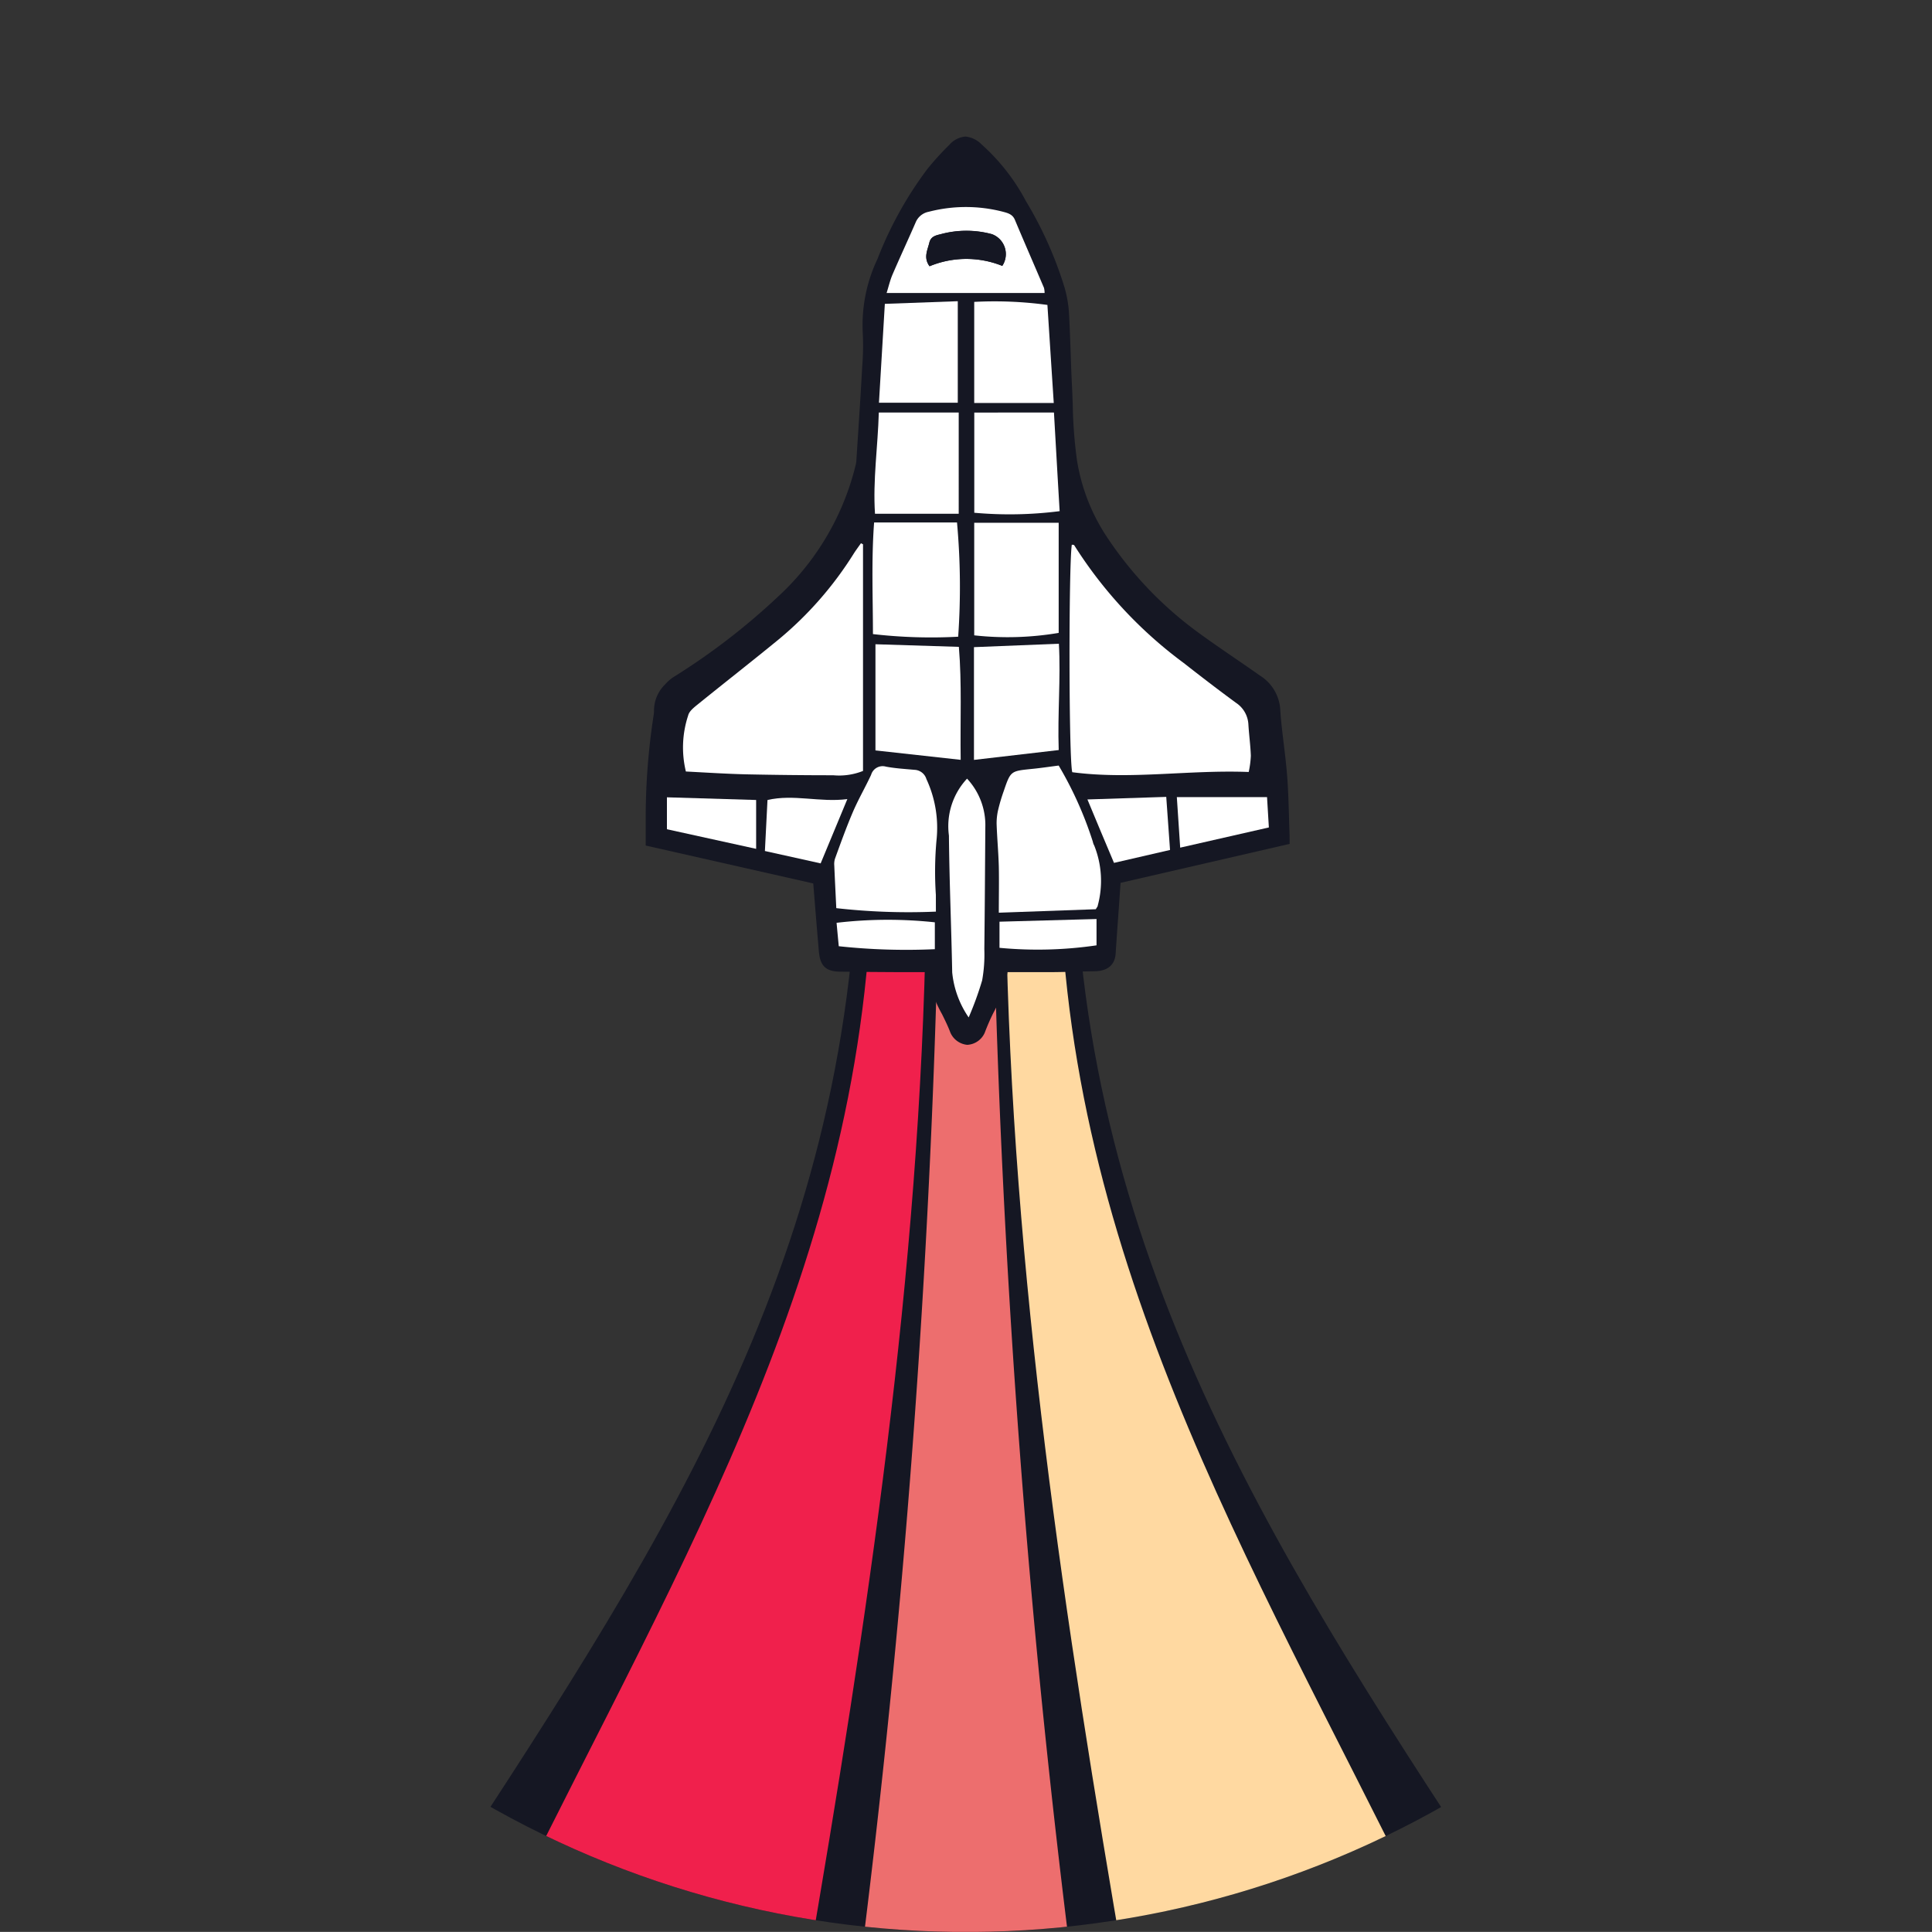
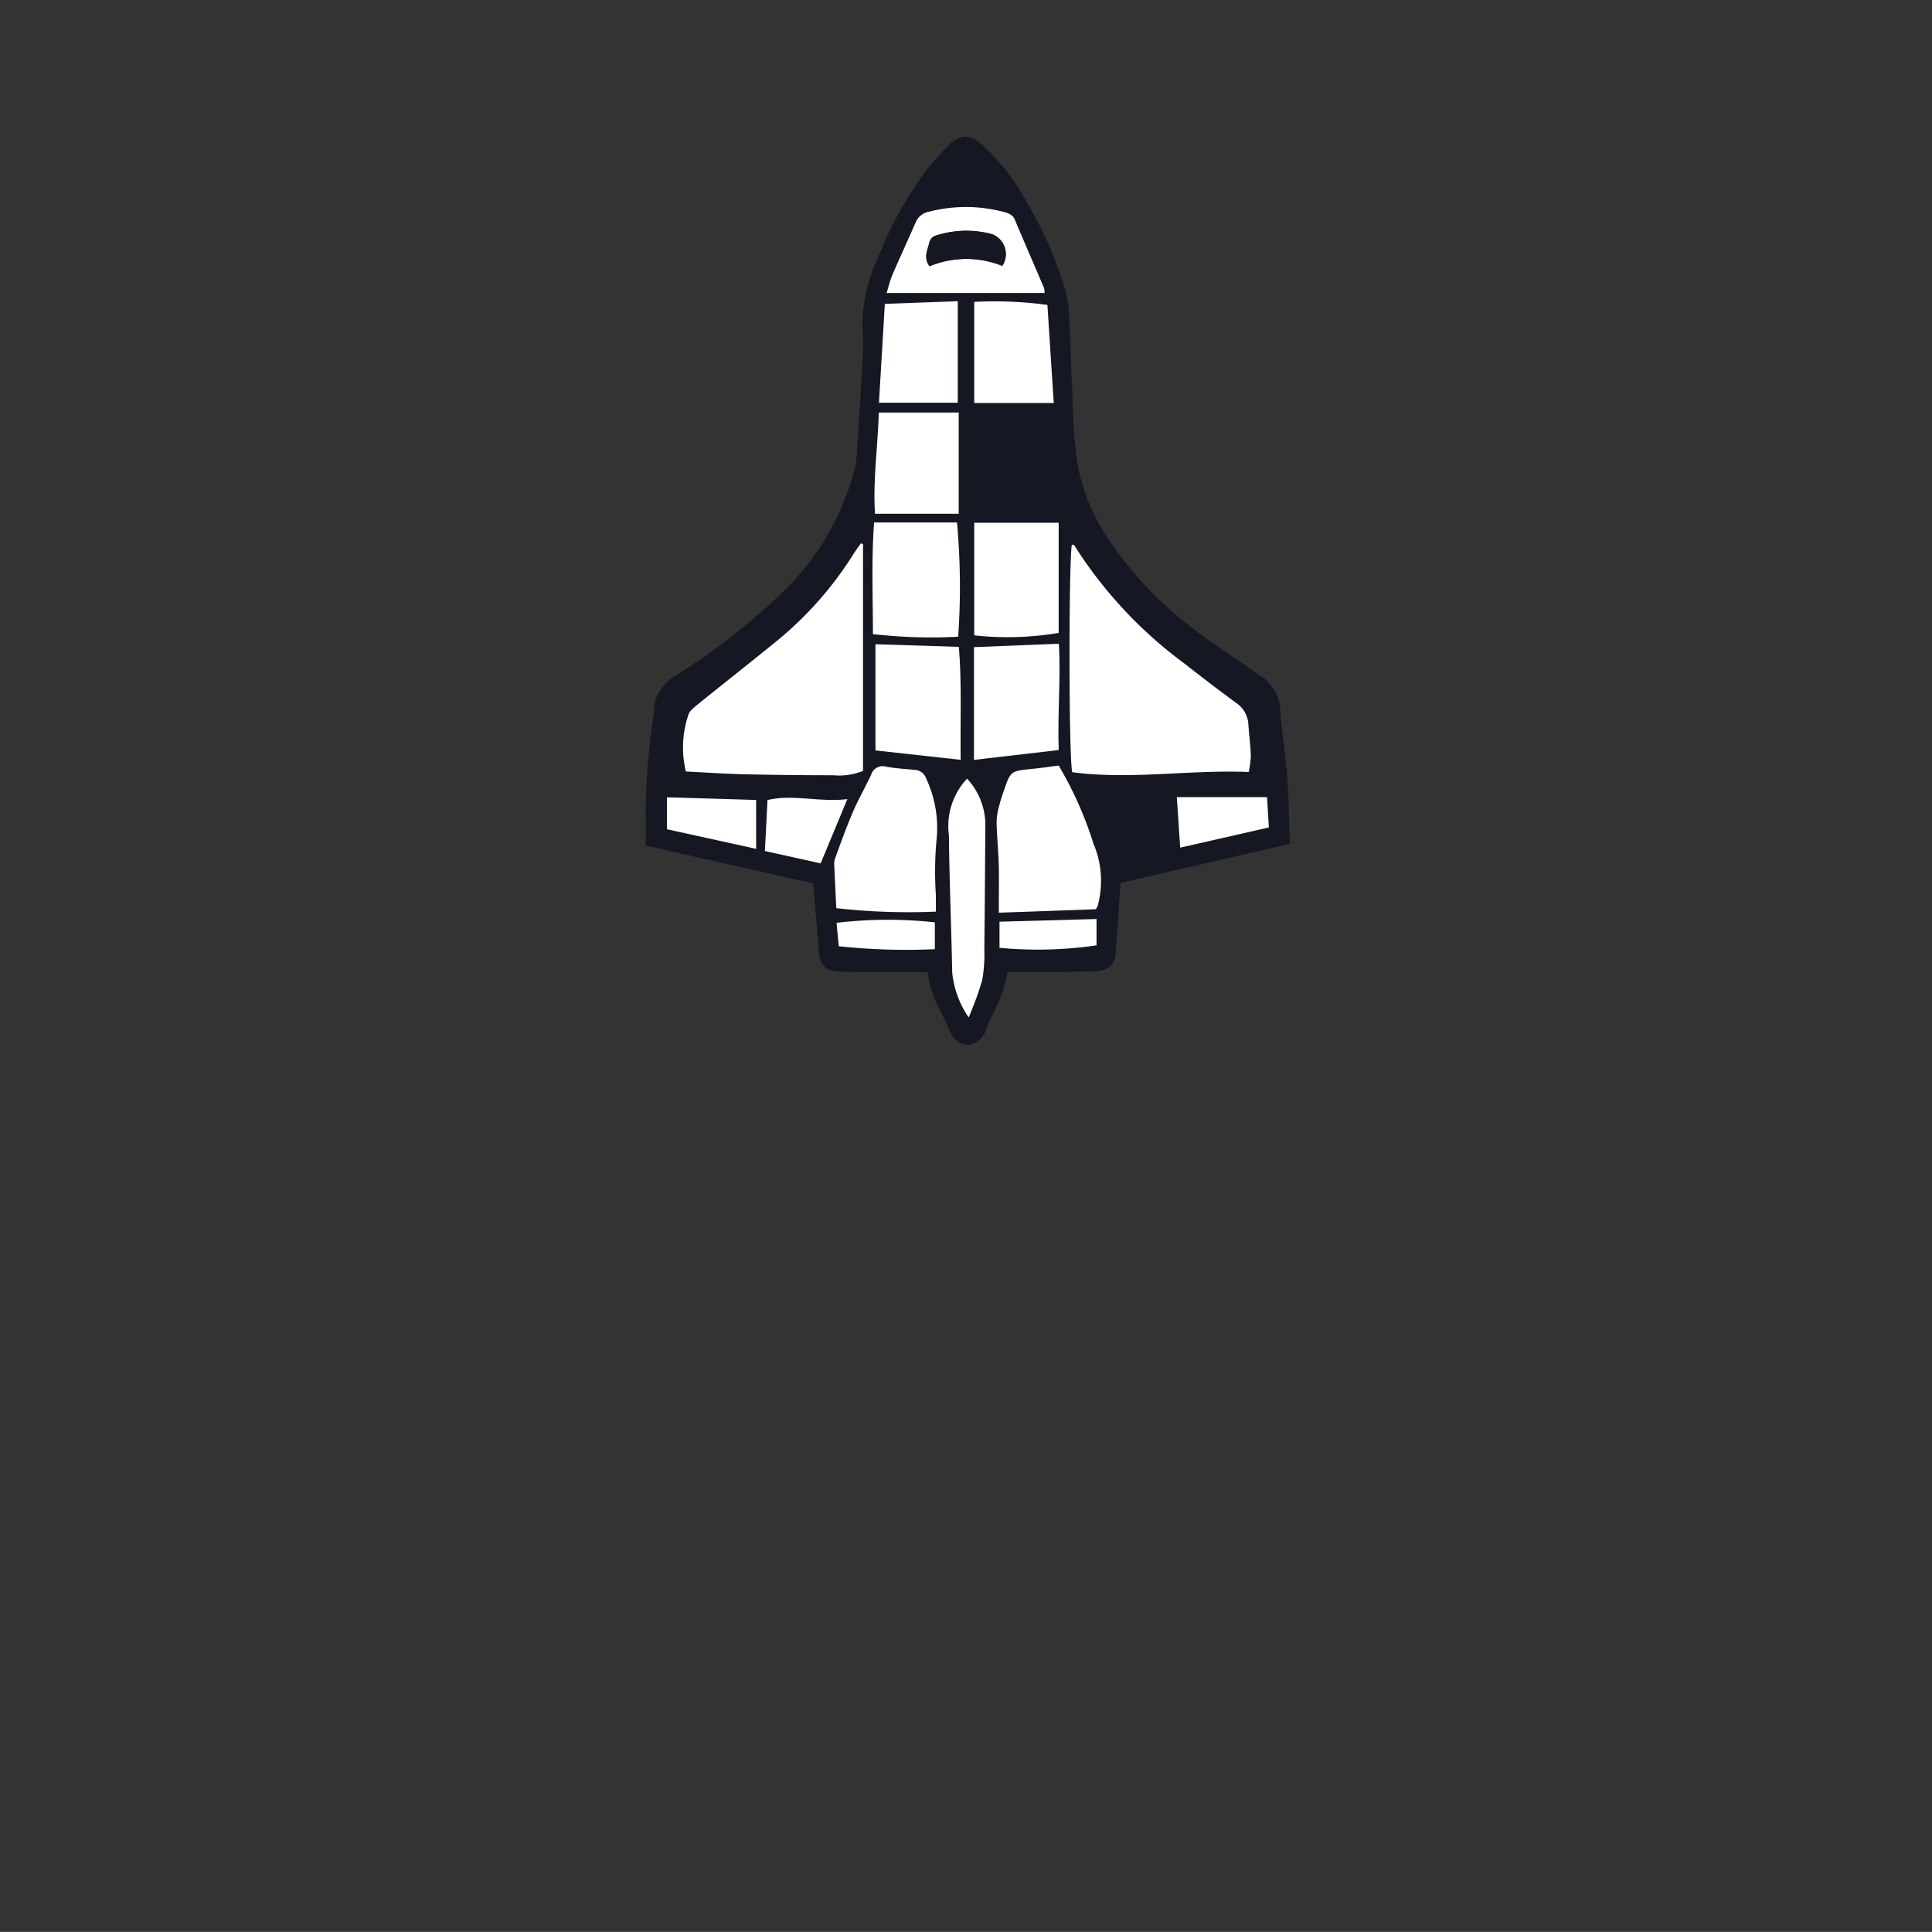
<svg xmlns="http://www.w3.org/2000/svg" width="67.894" height="67.891" viewBox="0 0 67.894 67.891">
  <rect x="0" y="0" width="67.894" height="67.891" fill="#333333" stroke="none" />
  <defs>
    <clipPath id="clip-path">
-       <path id="Path_2491" data-name="Path 2491" d="M276.665,1062.759a33.947,33.947,0,1,1-33.947-33.945A33.946,33.946,0,0,1,276.665,1062.759Z" transform="translate(-208.771 -1028.814)" fill="none" clip-rule="evenodd" />
-     </clipPath>
+       </clipPath>
  </defs>
  <g id="Group_887" data-name="Group 887" transform="translate(-208.771 -1028.814)">
    <g id="Group_838" data-name="Group 838" transform="translate(208.771 1028.814)">
      <g id="Group_837" data-name="Group 837" transform="translate(0 0)" clip-path="url(#clip-path)">
        <g id="Group_836" data-name="Group 836" transform="translate(13.497 32.296)">
          <g id="Group_828" data-name="Group 828" transform="translate(0 0)">
            <g id="Group_827" data-name="Group 827">
              <path id="Path_2487" data-name="Path 2487" d="M363.757,1338.749c-7.7-11.865-15.431-22.424-16.525-36.95-3.019,0-4.819.053-7.839.055-1.094,14.526-8.549,24.5-16.536,36.895Z" transform="translate(-322.858 -1301.799)" fill="#151723" fill-rule="evenodd" />
            </g>
          </g>
          <g id="Group_835" data-name="Group 835" transform="translate(3.387)">
            <g id="Group_830" data-name="Group 830">
              <g id="Group_829" data-name="Group 829">
-                 <path id="Path_2488" data-name="Path 2488" d="M362.971,1338.747c2.107-12.255,3.975-24.512,4.174-36.95H365.2c-.754,13.8-7.9,24.638-13.714,36.95Z" transform="translate(-351.489 -1301.797)" fill="#f0204c" fill-rule="evenodd" />
-               </g>
+                 </g>
            </g>
            <g id="Group_832" data-name="Group 832" transform="translate(13.32)">
              <g id="Group_831" data-name="Group 831">
                <path id="Path_2489" data-name="Path 2489" d="M471.565,1338.747a356.514,356.514,0,0,1-2.771-36.95h-1.942a356.3,356.3,0,0,1-2.771,36.95Z" transform="translate(-464.08 -1301.797)" fill="#ed6e6e" fill-rule="evenodd" />
              </g>
            </g>
            <g id="Group_834" data-name="Group 834" transform="translate(18.47)">
              <g id="Group_833" data-name="Group 833">
                <path id="Path_2490" data-name="Path 2490" d="M523.264,1338.747c-5.814-12.311-12.96-23.152-13.712-36.95H507.61c.2,12.439,2.067,24.695,4.174,36.95Z" transform="translate(-507.61 -1301.797)" fill="#ffd9a1" fill-rule="evenodd" />
              </g>
            </g>
          </g>
        </g>
      </g>
    </g>
    <g id="Group_886" data-name="Group 886" transform="translate(231.464 1033.607)">
      <g id="Group_840" data-name="Group 840" transform="translate(0 0)">
        <g id="Group_839" data-name="Group 839">
          <path id="Path_2492" data-name="Path 2492" d="M423.211,1093.905c-.009-.233-.016-.46-.022-.684-.015-.5-.029-.972-.067-1.451-.029-.362-.072-.725-.115-1.076-.048-.4-.1-.812-.124-1.214a1.517,1.517,0,0,0-.711-1.2c-.294-.207-.591-.412-.888-.615-.437-.3-.89-.61-1.322-.928a13.129,13.129,0,0,1-3.164-3.319,6.8,6.8,0,0,1-1.061-2.72,16.2,16.2,0,0,1-.146-1.926c-.008-.226-.017-.451-.028-.677-.02-.387-.033-.776-.046-1.163-.017-.463-.033-.926-.059-1.389a4.11,4.11,0,0,0-.163-.926,13.576,13.576,0,0,0-1.352-3.016,7.139,7.139,0,0,0-1.552-1.985.915.915,0,0,0-.574-.28.847.847,0,0,0-.572.3,9.495,9.495,0,0,0-.771.85,13.2,13.2,0,0,0-1.746,3.153,5.415,5.415,0,0,0-.52,2.543,9.229,9.229,0,0,1-.017,1.248l-.011.2c-.04.73-.088,1.46-.135,2.189l-.055.846a1.217,1.217,0,0,1-.019.176,9.263,9.263,0,0,1-2.742,4.667,23.42,23.42,0,0,1-3.689,2.835,1.479,1.479,0,0,0-.268.238l-.064.066a1.292,1.292,0,0,0-.333.885c0,.054-.009.109-.017.163a23.79,23.79,0,0,0-.275,3.5c0,.169,0,.337,0,.516v.54l5.888,1.332.046.568c.05.62.1,1.223.152,1.825.045.509.246.7.741.707q1.062.012,2.125.017h.954a4.212,4.212,0,0,0,.506,1.473c.11.222.213.432.294.648a.72.72,0,0,0,.591.433h.01a.712.712,0,0,0,.606-.422,7.471,7.471,0,0,1,.3-.691,4.608,4.608,0,0,0,.5-1.441h.757c.228,0,.454,0,.681,0,.374,0,.749-.012,1.123-.021l.507-.011c.575-.01.717-.344.734-.621.035-.538.074-1.074.112-1.611l.061-.874,5.941-1.369Z" transform="translate(-400.585 -1069.33)" fill="#151723" />
        </g>
      </g>
      <g id="Group_885" data-name="Group 885" transform="translate(0.339 0.339)">
        <g id="Group_842" data-name="Group 842">
          <g id="Group_841" data-name="Group 841">
            <path id="Path_2493" data-name="Path 2493" d="M425.4,1096.448l-5.913,1.362c-.01.152-.019.293-.029.434-.054.768-.111,1.535-.162,2.3-.016.266-.192.3-.4.3-.543.011-1.085.026-1.627.032-.576.006-1.152,0-1.755,0a6.727,6.727,0,0,1-.805,2.357.38.38,0,0,1-.29.2.39.39,0,0,1-.28-.214,6.942,6.942,0,0,1-.788-2.159.6.6,0,0,0-.077-.183c-.4,0-.8,0-1.2,0q-1.062-.006-2.122-.017c-.317,0-.377-.058-.407-.4-.076-.863-.144-1.726-.218-2.64l-5.866-1.326c0-.285,0-.537,0-.789a23.7,23.7,0,0,1,.272-3.452,1.292,1.292,0,0,1,.253-.852,1.863,1.863,0,0,1,.277-.26,23.77,23.77,0,0,0,3.741-2.877,9.622,9.622,0,0,0,2.835-4.838,1.559,1.559,0,0,0,.027-.238c.065-1.008.135-2.017.19-3.026a11.237,11.237,0,0,0,.028-1.49,5.019,5.019,0,0,1,.493-2.383,12.762,12.762,0,0,1,1.7-3.074,9.159,9.159,0,0,1,.743-.819c.292-.284.38-.265.692-.005a6.822,6.822,0,0,1,1.475,1.894,13.385,13.385,0,0,1,1.32,2.941,3.813,3.813,0,0,1,.15.85c.048.85.062,1.7.1,2.551a24.866,24.866,0,0,0,.178,2.638,7.161,7.161,0,0,0,1.113,2.855,13.442,13.442,0,0,0,3.245,3.4c.725.534,1.479,1.027,2.214,1.547a1.192,1.192,0,0,1,.568.949c.049.767.179,1.528.239,2.3C425.367,1095.012,425.372,1095.7,425.4,1096.448Zm-1.1-2.252a3.412,3.412,0,0,0,.079-.566c-.013-.368-.064-.734-.086-1.1a.969.969,0,0,0-.435-.761c-.62-.457-1.232-.927-1.838-1.4a15.312,15.312,0,0,1-3.848-4.138c-.011-.018-.056-.013-.085-.019-.111.766-.107,7.588.017,7.995C420.143,1094.474,422.19,1094.114,424.3,1094.2Zm-13.553-8-.072-.03c-.087.124-.178.245-.259.373a12.566,12.566,0,0,1-2.624,3c-.929.766-1.882,1.5-2.817,2.262-.146.119-.336.259-.373.419a3.587,3.587,0,0,0-.08,1.968c.733.034,1.436.08,2.14.1q1.518.034,3.039.032a2.258,2.258,0,0,0,1.046-.152Zm4.772,12.945,3.409-.122c.039-.07.065-.1.067-.125a3.339,3.339,0,0,0-.123-2.114.436.436,0,0,1-.049-.134,12.991,12.991,0,0,0-1.2-2.676c-.341.043-.64.089-.94.118-.745.071-.748.067-.99.776a6.437,6.437,0,0,0-.193.645,2.075,2.075,0,0,0-.058.52c.017.5.063.99.077,1.486C415.534,1098.025,415.522,1098.536,415.522,1099.14Zm-2.212-.036v-.587a12.252,12.252,0,0,1,.023-1.923,4.068,4.068,0,0,0-.355-2.143.456.456,0,0,0-.422-.326c-.335-.03-.672-.05-1-.112a.422.422,0,0,0-.522.289c-.2.436-.448.854-.638,1.3-.231.539-.426,1.1-.631,1.646a.629.629,0,0,0-.025.238c.021.493.046.985.071,1.5A22.59,22.59,0,0,0,413.31,1099.1Zm-2.17-13.677c-.1,1.316-.042,2.611-.038,3.923a17.82,17.82,0,0,0,2.995.091,25.085,25.085,0,0,0-.041-4.015Zm3.518.011v3.956a10.7,10.7,0,0,0,2.968-.086v-3.87Zm-.007,8.33,2.979-.346c-.044-1.291.075-2.516.006-3.736l-2.984.12Zm-.47,0c-.02-1.392.045-2.682-.064-3.97l-2.931-.092v3.731Zm-.068-8.649v-3.557h-2.808c-.039,1.2-.212,2.372-.134,3.557Zm3.018-7.757a.757.757,0,0,0-.019-.18c-.34-.8-.686-1.591-1.022-2.389-.082-.194-.244-.237-.416-.283a5.2,5.2,0,0,0-2.612,0,.622.622,0,0,0-.46.376c-.269.618-.554,1.23-.82,1.848-.086.2-.135.416-.2.63Zm.328,4.2h-2.8v3.521a13.852,13.852,0,0,0,3-.056C417.592,1083.895,417.528,1082.748,417.46,1081.564Zm-.007-.335c-.076-1.162-.148-2.292-.223-3.446a13.756,13.756,0,0,0-2.572-.107v3.553Zm-5.937-3.484c-.073,1.224-.14,2.352-.207,3.475h2.77v-3.568Zm2.89,16.685a2.447,2.447,0,0,0-.636,2c.016,1.6.085,3.2.115,4.808a3.367,3.367,0,0,0,.579,1.583,11.49,11.49,0,0,0,.473-1.3,5.126,5.126,0,0,0,.077-1.1c.018-1.428.024-2.857.035-4.284A2.394,2.394,0,0,0,414.406,1094.429Zm4.229.731c.326.776.626,1.491.934,2.229l1.969-.454-.133-1.865Zm-8.433-.013c-.968.125-1.888-.182-2.806.032-.032.628-.061,1.2-.091,1.792l1.959.435Zm11.694,1.706,3.116-.71c-.025-.406-.046-.765-.064-1.065h-3.171C421.819,1095.689,421.855,1096.228,421.9,1096.854Zm-18.037-.647,3.135.688v-1.717l-3.135-.094Zm15.1,3.155-3.41.094v.919a14.214,14.214,0,0,0,3.41-.087Zm-9.058.957a22.1,22.1,0,0,0,3.376.1v-.944a15.411,15.411,0,0,0-3.453.017C409.844,1099.742,409.868,1099.994,409.9,1100.319Z" transform="translate(-403.454 -1072.198)" fill="#151723" fill-rule="evenodd" />
          </g>
        </g>
        <g id="Group_844" data-name="Group 844" transform="translate(14.556 14.011)">
          <g id="Group_843" data-name="Group 843">
            <path id="Path_2494" data-name="Path 2494" d="M532.781,1198.613c-2.114-.082-4.16.279-6.2.008-.124-.407-.129-7.229-.017-7.995.029.006.075,0,.085.019a15.311,15.311,0,0,0,3.848,4.138c.606.475,1.218.945,1.838,1.4a.969.969,0,0,1,.435.761c.022.367.073.733.086,1.1A3.4,3.4,0,0,1,532.781,1198.613Z" transform="translate(-526.487 -1190.627)" fill="#fff" fill-rule="evenodd" />
          </g>
        </g>
        <g id="Group_846" data-name="Group 846" transform="translate(0.961 13.966)">
          <g id="Group_845" data-name="Group 845">
            <path id="Path_2495" data-name="Path 2495" d="M417.912,1190.28v7.964a2.26,2.26,0,0,1-1.046.152q-1.52,0-3.039-.032c-.7-.016-1.407-.062-2.14-.1a3.586,3.586,0,0,1,.08-1.968c.037-.161.227-.3.373-.419.935-.757,1.888-1.5,2.817-2.262a12.563,12.563,0,0,0,2.624-3c.081-.128.172-.249.259-.373Z" transform="translate(-411.577 -1190.25)" fill="#fff" fill-rule="evenodd" />
          </g>
        </g>
        <g id="Group_848" data-name="Group 848" transform="translate(11.988 21.771)">
          <g id="Group_847" data-name="Group 847">
            <path id="Path_2496" data-name="Path 2496" d="M504.864,1261.39c0-.6.011-1.115,0-1.626-.014-.5-.06-.99-.077-1.486a2.072,2.072,0,0,1,.058-.52,6.467,6.467,0,0,1,.193-.645c.242-.708.245-.7.99-.776.3-.029.6-.075.94-.118a12.987,12.987,0,0,1,1.2,2.676.435.435,0,0,0,.049.134,3.338,3.338,0,0,1,.123,2.114c0,.029-.028.055-.067.125Z" transform="translate(-504.784 -1256.219)" fill="#fff" fill-rule="evenodd" />
          </g>
        </g>
        <g id="Group_850" data-name="Group 850" transform="translate(6.282 21.8)">
          <g id="Group_849" data-name="Group 849">
            <path id="Path_2497" data-name="Path 2497" d="M460.128,1261.573a22.589,22.589,0,0,1-3.5-.122c-.025-.515-.05-1.007-.071-1.5a.627.627,0,0,1,.025-.238c.2-.55.4-1.107.631-1.646.19-.442.433-.86.638-1.3a.422.422,0,0,1,.522-.289c.329.062.667.081,1,.112a.457.457,0,0,1,.422.326,4.068,4.068,0,0,1,.355,2.143,12.239,12.239,0,0,0-.023,1.924Z" transform="translate(-456.553 -1256.469)" fill="#fff" fill-rule="evenodd" />
          </g>
        </g>
        <g id="Group_852" data-name="Group 852" transform="translate(7.628 13.228)">
          <g id="Group_851" data-name="Group 851">
            <path id="Path_2498" data-name="Path 2498" d="M467.987,1184.01H470.9a25.086,25.086,0,0,1,.041,4.015,17.822,17.822,0,0,1-2.995-.092C467.945,1186.622,467.888,1185.326,467.987,1184.01Z" transform="translate(-467.929 -1184.01)" fill="#fff" fill-rule="evenodd" />
          </g>
        </g>
        <g id="Group_854" data-name="Group 854" transform="translate(11.204 13.239)">
          <g id="Group_853" data-name="Group 853">
            <path id="Path_2499" data-name="Path 2499" d="M498.159,1184.105h2.968v3.87a10.7,10.7,0,0,1-2.968.086Z" transform="translate(-498.159 -1184.105)" fill="#fff" fill-rule="evenodd" />
          </g>
        </g>
        <g id="Group_856" data-name="Group 856" transform="translate(11.198 17.488)">
          <g id="Group_855" data-name="Group 855">
            <path id="Path_2500" data-name="Path 2500" d="M498.1,1224.1v-3.962l2.984-.12c.069,1.22-.05,2.444-.006,3.736Z" transform="translate(-498.103 -1220.016)" fill="#fff" fill-rule="evenodd" />
          </g>
        </g>
        <g id="Group_858" data-name="Group 858" transform="translate(7.733 17.508)">
          <g id="Group_857" data-name="Group 857">
            <path id="Path_2501" data-name="Path 2501" d="M471.814,1224.251l-2.995-.331v-3.731l2.931.092C471.859,1221.569,471.794,1222.86,471.814,1224.251Z" transform="translate(-468.819 -1220.189)" fill="#fff" fill-rule="evenodd" />
          </g>
        </g>
        <g id="Group_860" data-name="Group 860" transform="translate(7.698 9.365)">
          <g id="Group_859" data-name="Group 859">
            <path id="Path_2502" data-name="Path 2502" d="M471.483,1154.916h-2.942c-.078-1.185.1-2.353.134-3.557h2.808Z" transform="translate(-468.522 -1151.359)" fill="#fff" fill-rule="evenodd" />
          </g>
        </g>
        <g id="Group_862" data-name="Group 862" transform="translate(8.125 2.144)">
          <g id="Group_861" data-name="Group 861">
            <path id="Path_2503" data-name="Path 2503" d="M477.687,1093.344h-5.552c.068-.215.117-.431.2-.63.266-.618.551-1.23.82-1.848a.622.622,0,0,1,.46-.376,5.2,5.2,0,0,1,2.612,0c.172.046.335.089.416.283.336.8.682,1.591,1.022,2.389A.758.758,0,0,1,477.687,1093.344Zm-1.488-.952a.747.747,0,0,0-.361-1.112,3.435,3.435,0,0,0-1.8,0c-.161.04-.346.073-.4.294-.064.269-.215.532.006.832A3.38,3.38,0,0,1,476.2,1092.392Z" transform="translate(-472.135 -1090.324)" fill="#fff" fill-rule="evenodd" />
          </g>
        </g>
        <g id="Group_864" data-name="Group 864" transform="translate(11.204 9.365)">
          <g id="Group_863" data-name="Group 863">
-             <path id="Path_2504" data-name="Path 2504" d="M500.961,1151.359c.068,1.184.132,2.331.2,3.466a13.859,13.859,0,0,1-3,.056v-3.521Z" transform="translate(-498.159 -1151.359)" fill="#fff" fill-rule="evenodd" />
-           </g>
+             </g>
        </g>
        <g id="Group_866" data-name="Group 866" transform="translate(11.204 5.468)">
          <g id="Group_865" data-name="Group 865">
            <path id="Path_2505" data-name="Path 2505" d="M500.954,1121.977h-2.795v-3.553a13.735,13.735,0,0,1,2.572.107C500.806,1119.685,500.878,1120.816,500.954,1121.977Z" transform="translate(-498.159 -1118.415)" fill="#fff" fill-rule="evenodd" />
          </g>
        </g>
        <g id="Group_868" data-name="Group 868" transform="translate(7.856 5.453)">
          <g id="Group_867" data-name="Group 867">
            <path id="Path_2506" data-name="Path 2506" d="M470.063,1118.382l2.563-.093v3.568h-2.77C469.923,1120.735,469.99,1119.607,470.063,1118.382Z" transform="translate(-469.856 -1118.289)" fill="#fff" fill-rule="evenodd" />
          </g>
        </g>
        <g id="Group_870" data-name="Group 870" transform="translate(10.315 22.231)">
          <g id="Group_869" data-name="Group 869">
            <path id="Path_2507" data-name="Path 2507" d="M491.281,1260.107a2.394,2.394,0,0,1,.642,1.707c-.01,1.427-.018,2.856-.035,4.284a5.126,5.126,0,0,1-.077,1.1,11.5,11.5,0,0,1-.473,1.3,3.367,3.367,0,0,1-.579-1.583c-.03-1.6-.1-3.2-.115-4.808A2.448,2.448,0,0,1,491.281,1260.107Z" transform="translate(-490.644 -1260.107)" fill="#fff" fill-rule="evenodd" />
          </g>
        </g>
        <g id="Group_872" data-name="Group 872" transform="translate(15.182 22.872)">
          <g id="Group_871" data-name="Group 871">
-             <path id="Path_2508" data-name="Path 2508" d="M531.779,1265.613l2.77-.09c.046.652.089,1.248.133,1.865l-1.969.454C532.4,1267.1,532.1,1266.389,531.779,1265.613Z" transform="translate(-531.779 -1265.523)" fill="#fff" fill-rule="evenodd" />
-           </g>
+             </g>
        </g>
        <g id="Group_874" data-name="Group 874" transform="translate(3.851 22.903)">
          <g id="Group_873" data-name="Group 873">
            <path id="Path_2509" data-name="Path 2509" d="M438.9,1265.834l-.938,2.259-1.959-.435c.03-.592.059-1.163.091-1.792C437.015,1265.651,437.936,1265.958,438.9,1265.834Z" transform="translate(-436.006 -1265.787)" fill="#fff" fill-rule="evenodd" />
          </g>
        </g>
        <g id="Group_876" data-name="Group 876" transform="translate(18.324 22.881)">
          <g id="Group_875" data-name="Group 875">
            <path id="Path_2510" data-name="Path 2510" d="M558.46,1267.373c-.042-.626-.078-1.164-.118-1.775h3.17c.018.3.039.659.064,1.065Z" transform="translate(-558.342 -1265.598)" fill="#fff" fill-rule="evenodd" />
          </g>
        </g>
        <g id="Group_878" data-name="Group 878" transform="translate(0.405 22.887)">
          <g id="Group_877" data-name="Group 877">
            <path id="Path_2511" data-name="Path 2511" d="M406.879,1266.774v-1.122l3.135.094v1.717Z" transform="translate(-406.879 -1265.652)" fill="#fff" fill-rule="evenodd" />
          </g>
        </g>
        <g id="Group_880" data-name="Group 880" transform="translate(12.092 27.163)">
          <g id="Group_879" data-name="Group 879">
            <path id="Path_2512" data-name="Path 2512" d="M509.075,1301.8v.925a14.226,14.226,0,0,1-3.41.087v-.918Z" transform="translate(-505.665 -1301.799)" fill="#fff" fill-rule="evenodd" />
          </g>
        </g>
        <g id="Group_882" data-name="Group 882" transform="translate(6.367 27.196)">
          <g id="Group_881" data-name="Group 881">
            <path id="Path_2513" data-name="Path 2513" d="M457.35,1303c-.031-.325-.055-.577-.077-.823a15.411,15.411,0,0,1,3.453-.017v.944A22.1,22.1,0,0,1,457.35,1303Z" transform="translate(-457.273 -1302.076)" fill="#fff" fill-rule="evenodd" />
          </g>
        </g>
        <g id="Group_884" data-name="Group 884" transform="translate(9.518 2.978)">
          <g id="Group_883" data-name="Group 883">
            <path id="Path_2514" data-name="Path 2514" d="M486.574,1098.608a3.379,3.379,0,0,0-2.556.01c-.221-.3-.071-.563-.006-.832.054-.221.239-.254.4-.294a3.435,3.435,0,0,1,1.8,0A.747.747,0,0,1,486.574,1098.608Z" transform="translate(-483.902 -1097.374)" fill="#151723" fill-rule="evenodd" />
          </g>
        </g>
      </g>
    </g>
  </g>
</svg>